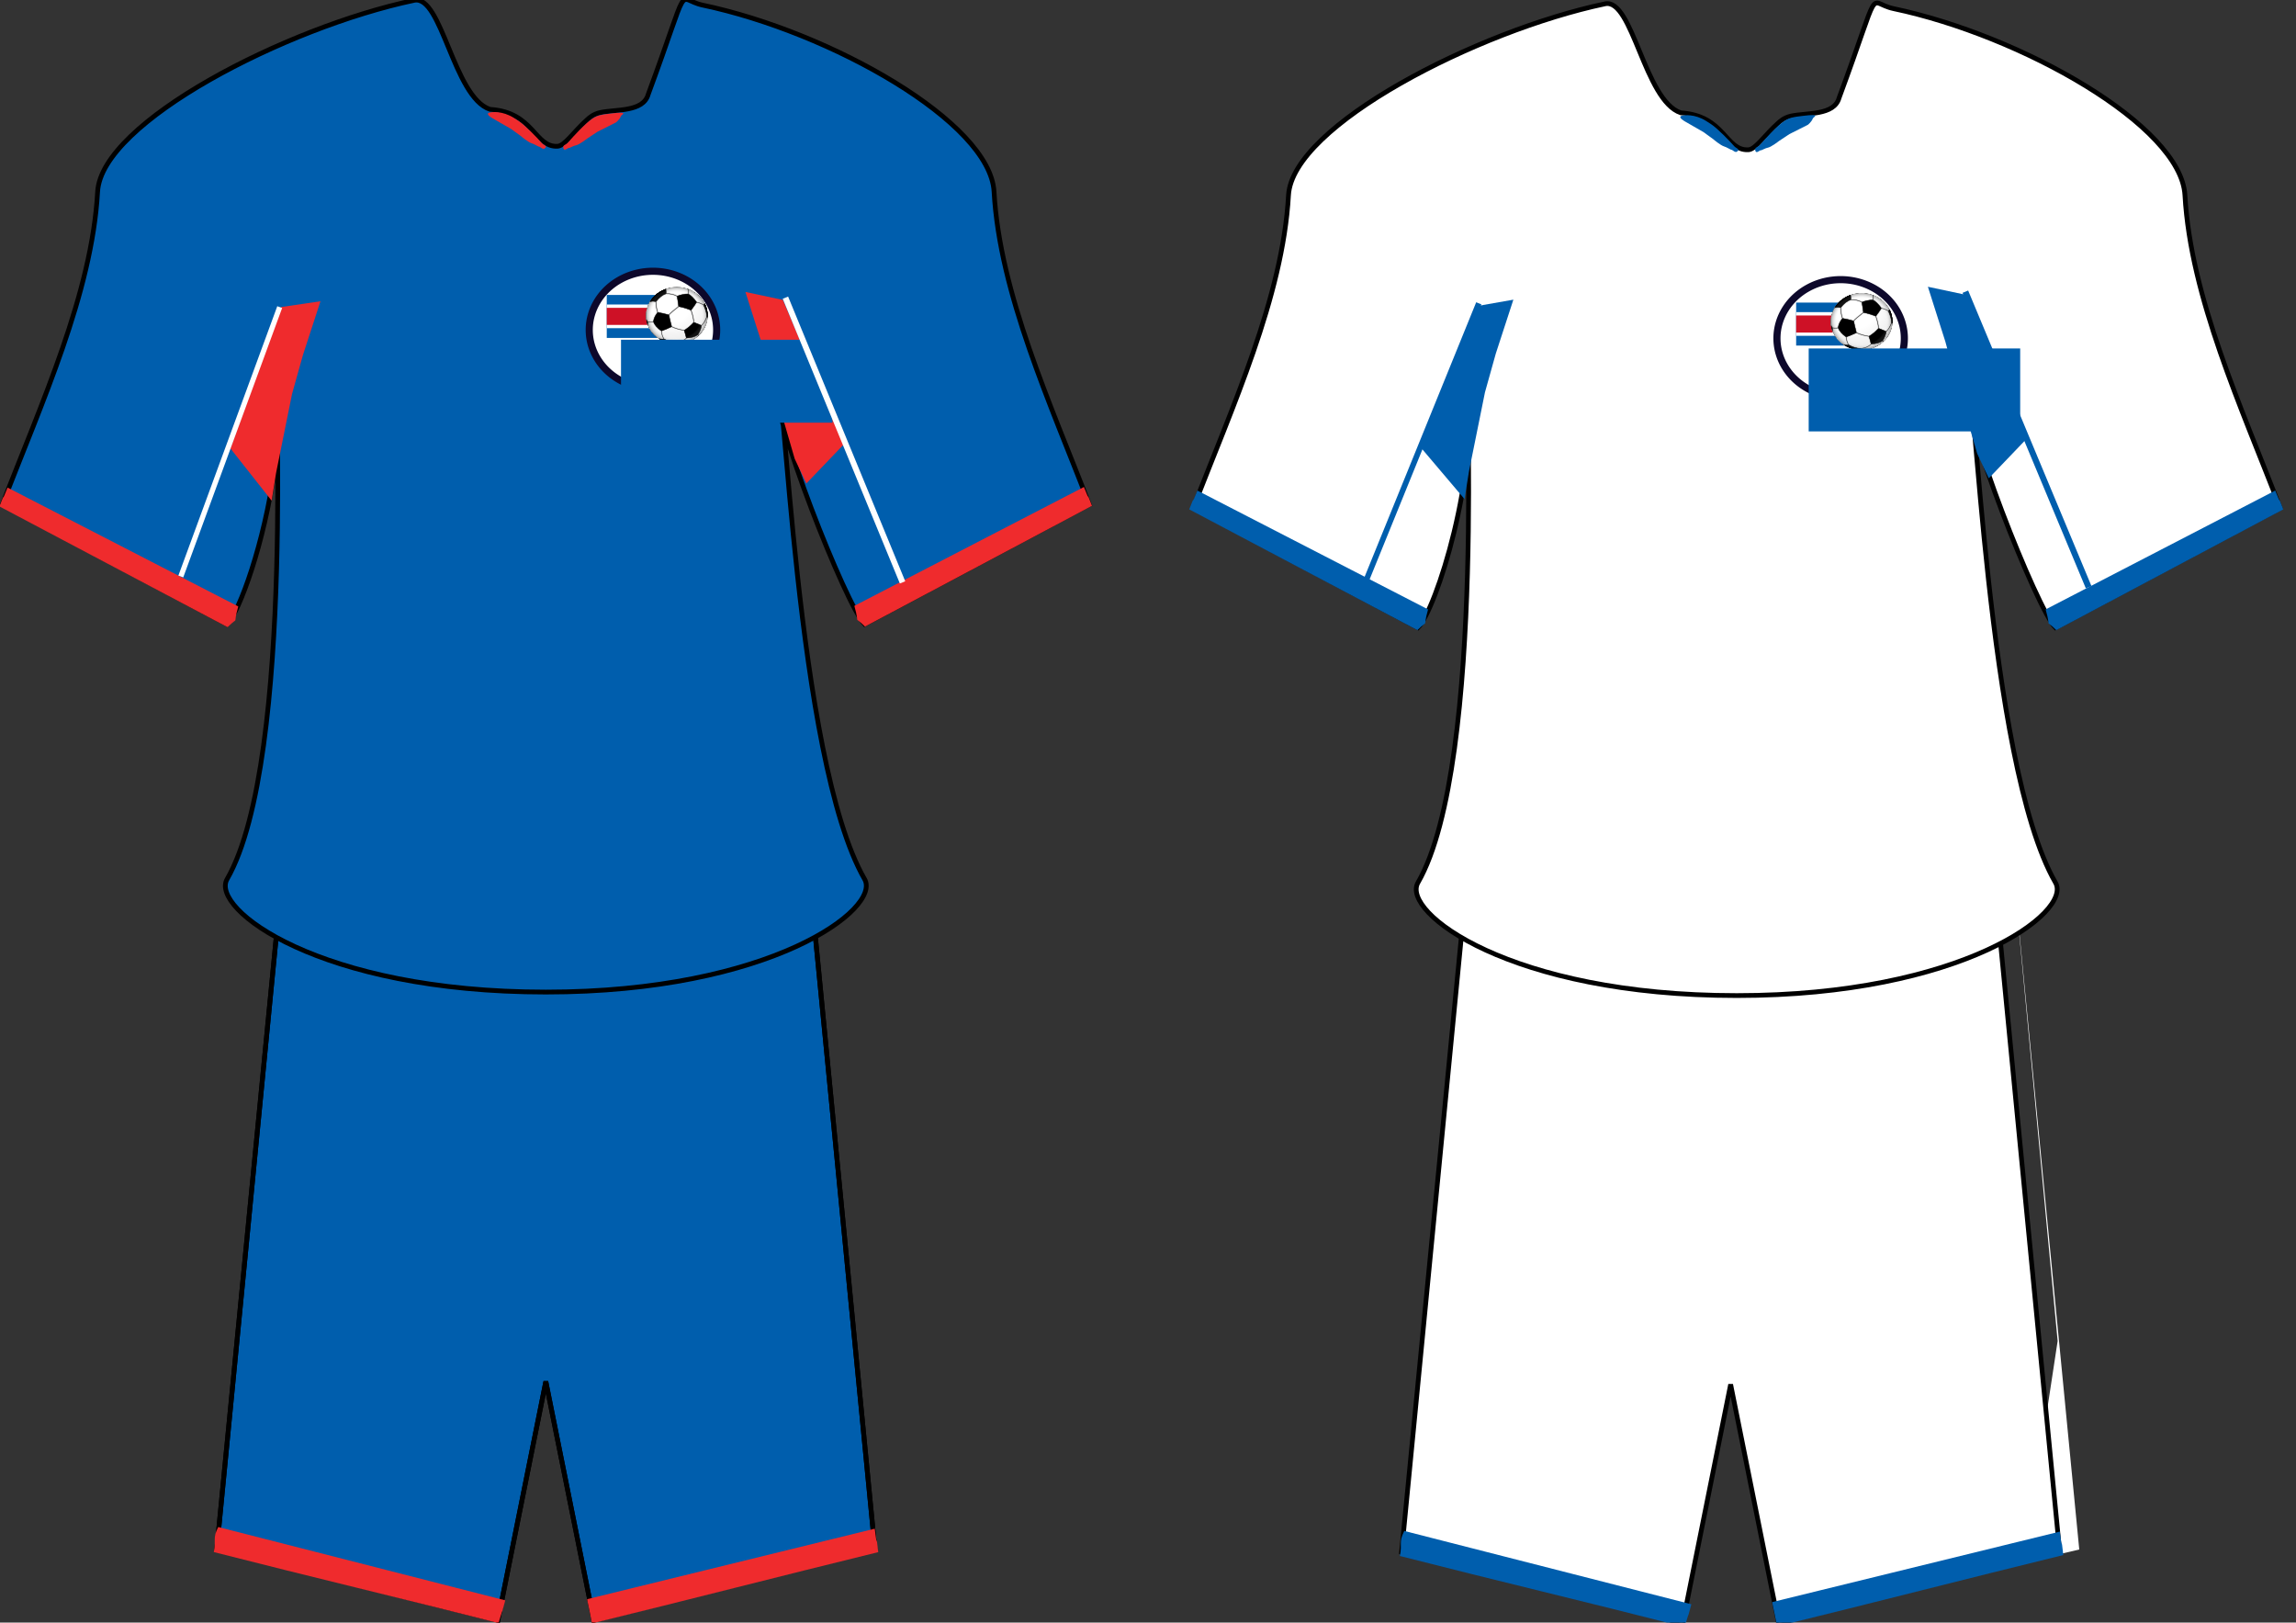
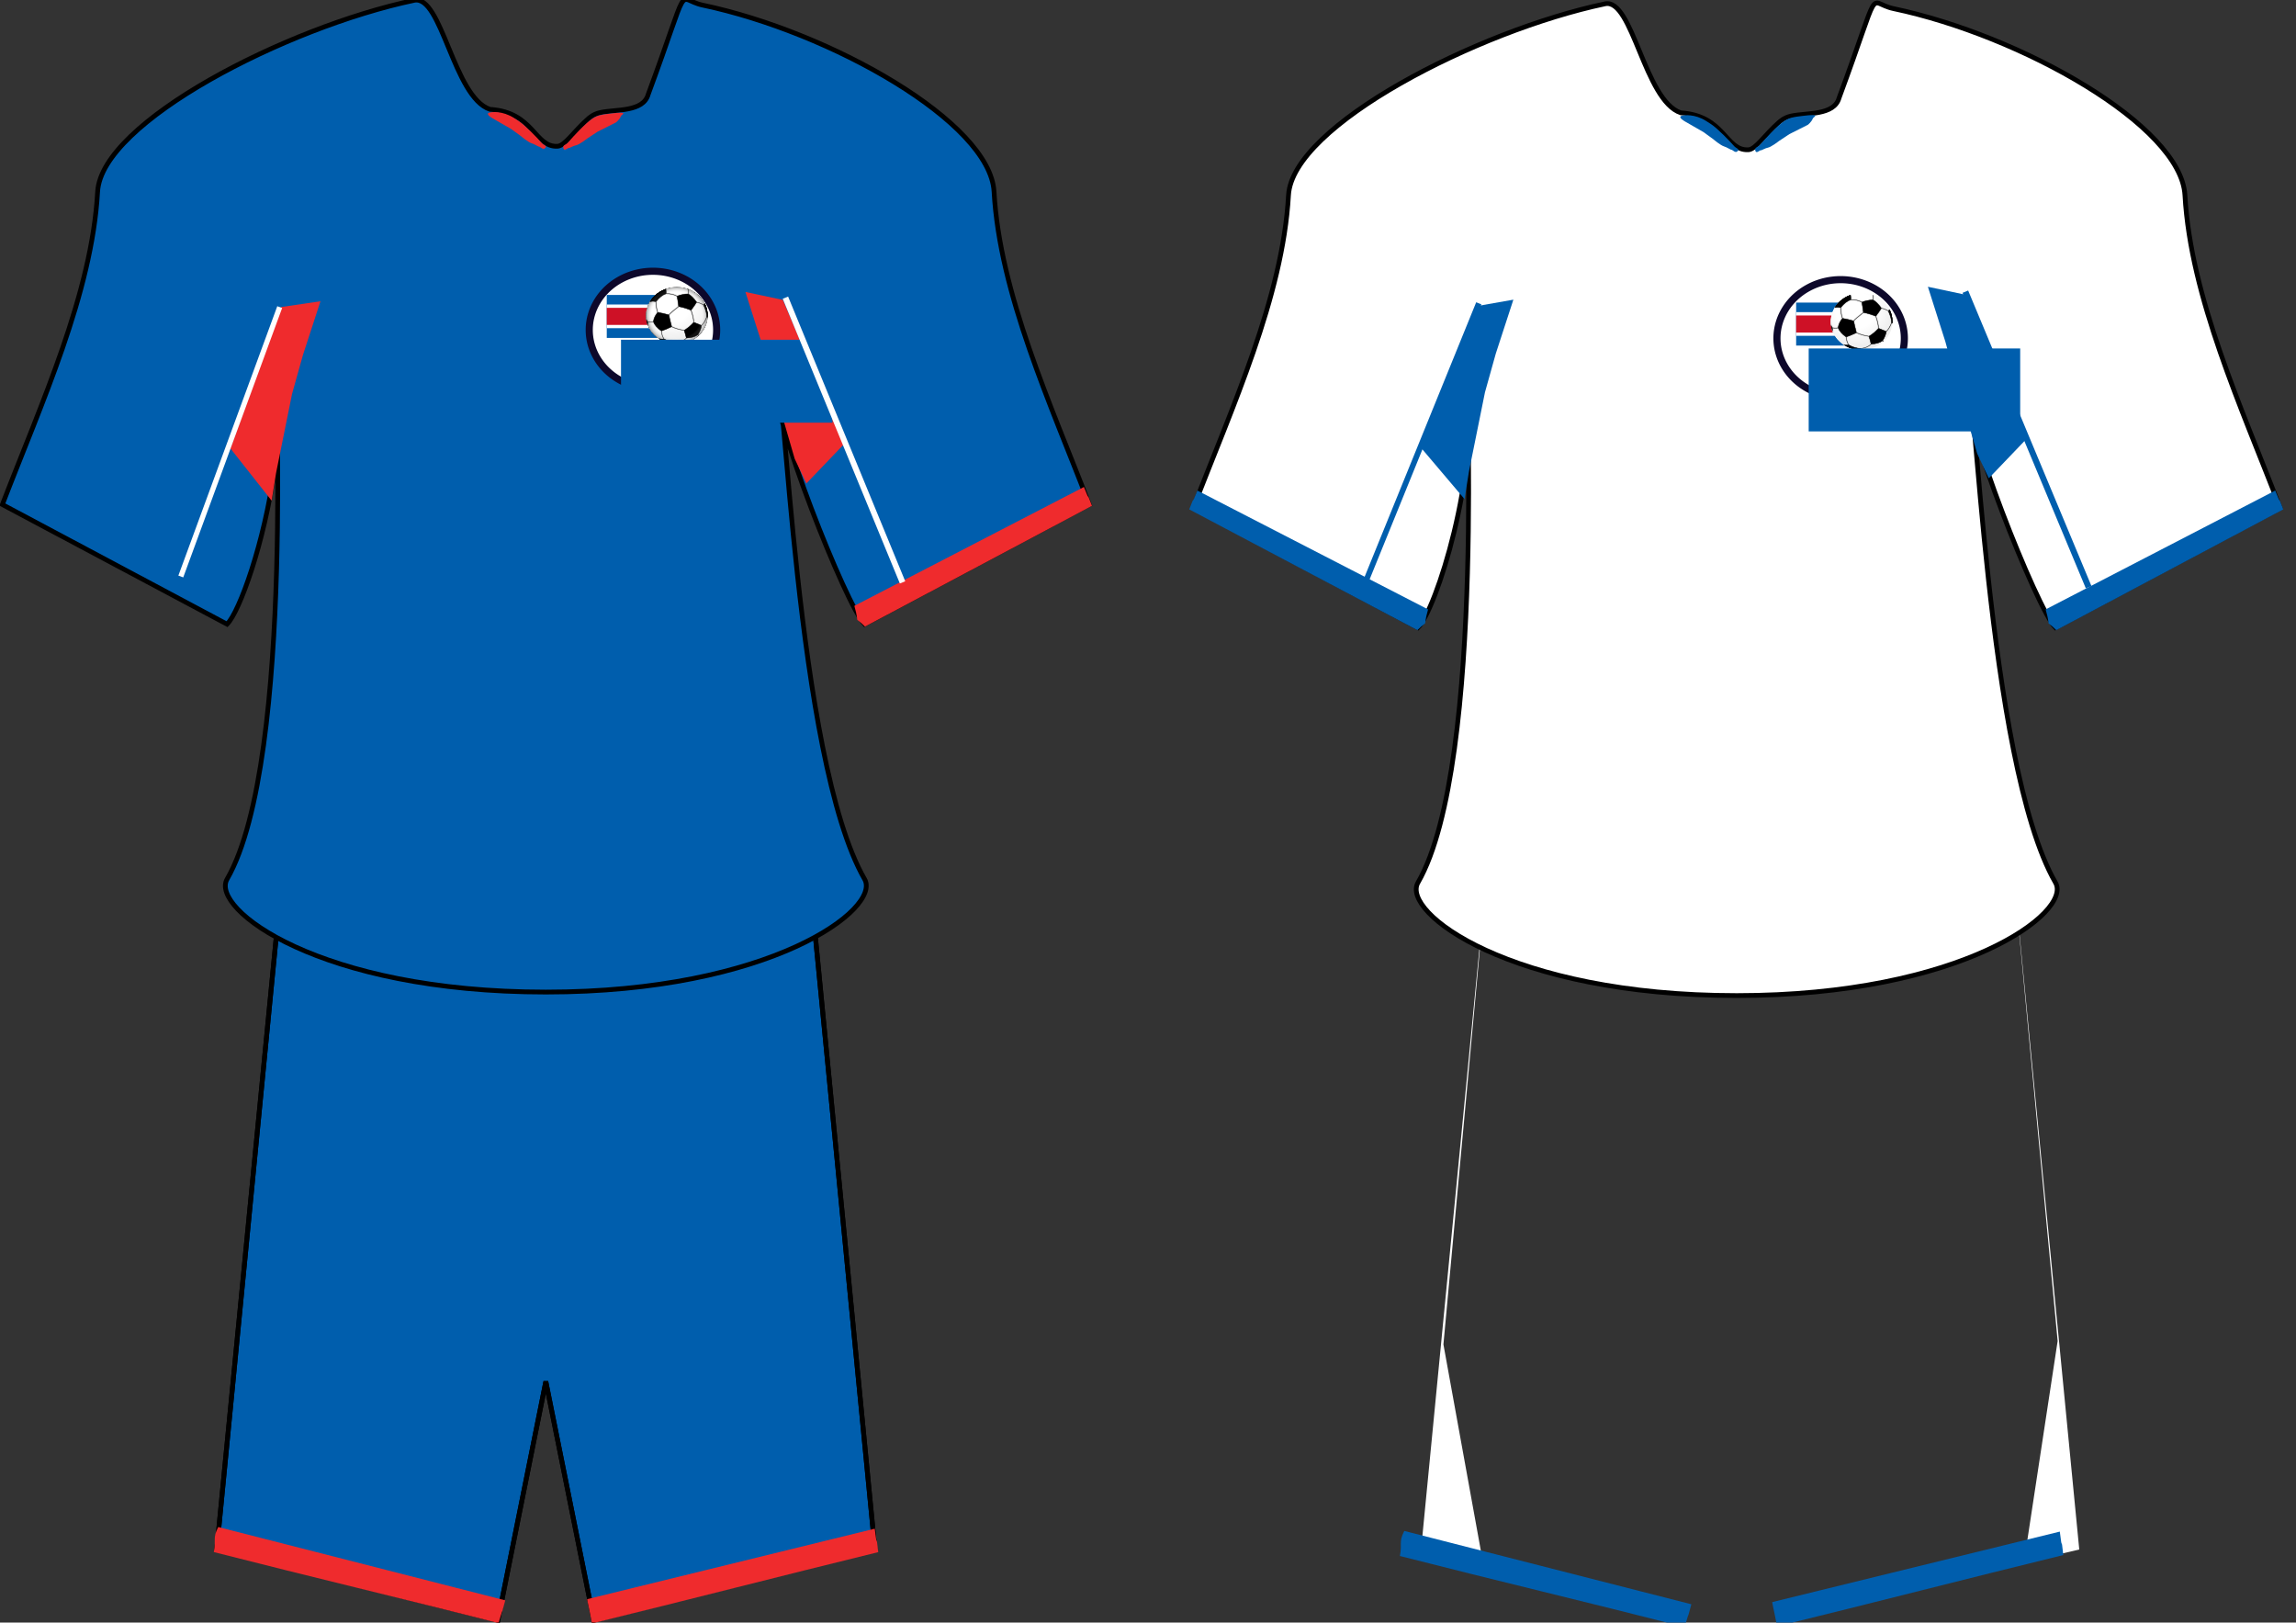
<svg xmlns="http://www.w3.org/2000/svg" xmlns:ns2="http://www.inkscape.org/namespaces/inkscape" xmlns:xlink="http://www.w3.org/1999/xlink" version="1.0" width="484.236" height="342.168" id="svg1938">
  <rect width="100%" height="100%" fill="#333333" stroke="none" />
  <defs id="defs1941">
    <linearGradient id="linearGradient8243">
      <stop style="stop-color:#053293;stop-opacity:0" offset="0" id="stop8245" />
      <stop style="stop-color:#003f8d;stop-opacity:1" offset="0.5" id="stop8247" />
      <stop style="stop-color:#033370;stop-opacity:1" offset="1" id="stop8249" />
    </linearGradient>
    <linearGradient id="linearGradient6281">
      <stop style="stop-color:#ffffff;stop-opacity:1" offset="0" id="stop6283" />
      <stop style="stop-color:#003f8d;stop-opacity:1" offset="0.5" id="stop6289" />
      <stop style="stop-color:#033370;stop-opacity:1" offset="1" id="stop6285" />
    </linearGradient>
    <g style="stroke-linejoin:round" clip-path="url(#ball)" id="black_stuff">
      <g style="fill:#000000" id="g10152">
        <path d="M 6,-32 C 19.333,-29.333 32.667,-25 46,-19 C 53.333,-29.667 59.333,-39 64,-47 C 54.667,-61 45.667,-70.667 37,-76 C 23.667,-75.333 11.667,-72.667 1,-68 C 3,-56.667 4.667,-44.667 6,-32" id="path10154" />
        <path d="M -26,-2 C -38.667,-6 -50.667,-9 -62,-11 C -70,-0.333 -74.667,10.667 -76,22 C -71.333,34 -62.667,44.667 -50,54 C -38,49.333 -27,44.333 -17,39 C -21,23 -24,9.333 -26,-2" id="path10156" />
        <path d="M -95,22 C -99.667,15.333 -102,5.333 -102,-8 L -102,80 L -85,80 C -91.667,56.667 -95,37.333 -95,22" id="path10158" />
        <path d="M 55,24 C 45.667,35.333 35.333,44.667 24,52 C 26.667,60.667 29,69.667 31,79 C 47,78.333 59.333,74.333 68,67 C 74.667,55.667 78.667,45 80,35 C 70,30.333 61.667,26.667 55,24" id="path10160" />
        <path d="M 0,120 L -3,95 C -17.667,93.667 -30.667,89.333 -42,82 C -47.333,83.333 -53.333,83 -60,81" id="path10162" />
        <path d="M -90,-48 C -83.333,-50.667 -76,-51 -68,-49 C -57.333,-63.667 -46.333,-73 -35,-77 C -35,-92.333 -36.667,-100 -40,-100 L -100,-100" id="path10164" />
        <path d="M 100,-55 L 87,-37 C 94.333,-19 97.667,-5 97,5 L 100,6" id="path10166" />
      </g>
      <g style="fill:none" id="g10168">
        <path d="M 6,-32 C -10,-18.667 -20.667,-8.667 -26,-2 M 46,-19 C 51.333,-3 54.333,11.333 55,24 M 64,-47 C 72.667,-45 80.333,-41.667 87,-37 M 37,-76 C 38.333,-85.333 38,-93.333 36,-100 M 1,-68 C -8.333,-74 -20.333,-77 -35,-77 M -62,-11 C -65.333,-20.333 -67.333,-33 -68,-49 M -76,22 C -82,23.333 -88.333,23.333 -95,22 M -50,54 C -49.333,64.667 -46.667,74 -42,82 M -17,39 C -5.667,45 8,49.333 24,52 M 31,79 C 23.667,87.667 12.333,93 -3,95 M 68,67 L 80,80 M 80,35 C 86.667,28.333 92.333,18.333 97,5" id="path10170" />
      </g>
    </g>
    <radialGradient cx="0" cy="0" r="100" fx="0" fy="0" id="shadow2" gradientUnits="userSpaceOnUse">
      <stop style="stop-color:#ffffff;stop-opacity:0" offset="0" id="stop10143" />
      <stop style="stop-color:#ffffff;stop-opacity:0" offset="0.8" id="stop10145" />
      <stop style="stop-color:#000000;stop-opacity:0.3" offset="0.99" id="stop10147" />
      <stop style="stop-color:#000000;stop-opacity:1" offset="1" id="stop10149" />
    </radialGradient>
    <radialGradient cx="-20" cy="-40" r="160" fx="-20" fy="-40" id="shadow1" gradientUnits="userSpaceOnUse">
      <stop style="stop-color:#ffffff;stop-opacity:1" offset="0" id="stop10136" />
      <stop style="stop-color:#ffffff;stop-opacity:1" offset="0.4" id="stop10138" />
      <stop style="stop-color:#eeeeee;stop-opacity:1" offset="0.8" id="stop10140" />
    </radialGradient>
    <clipPath id="ball">
      <circle cx="0" cy="0" r="100" style="stroke-width:0" id="circle10133" />
    </clipPath>
    <radialGradient cx="-20" cy="-40" r="160" fx="-20" fy="-40" id="radialGradient13261" xlink:href="#shadow1" gradientUnits="userSpaceOnUse" />
    <radialGradient cx="0" cy="0" r="100" fx="0" fy="0" id="radialGradient13263" xlink:href="#shadow2" gradientUnits="userSpaceOnUse" />
  </defs>
  <path d="M 115.118,291.335 L 125.231,341.668 L 184.521,326.739 L 170.019,177.446 L 60.217,177.446 L 45.714,326.739 L 105.005,341.668 L 115.118,291.335 z " style="fill:#005ead;fill-opacity:1;fill-rule:evenodd;stroke:#000000;stroke-width:1px;stroke-linecap:butt;stroke-linejoin:miter;stroke-opacity:1" id="path1961" />
  <path d="M 115.118,291.335 L 125.231,341.668 L 184.521,326.739 L 170.019,177.446 L 60.217,177.446 L 45.714,326.739 L 105.005,341.668 L 115.118,291.335 z " style="fill:none;fill-opacity:1;fill-rule:evenodd;stroke:#000000;stroke-width:1px;stroke-linecap:butt;stroke-linejoin:miter;stroke-opacity:1" id="path3256" />
  <path d="M 136.715,19.886 C 145.916,-4.976 142.396,-0.14 148.212,1.085 C 175.11,6.749 208.828,25.734 209.649,40.434 C 210.848,61.925 221.566,85.147 229.736,106.398 C 213.349,115.103 198.732,122.923 182.346,131.629 C 178.506,127.788 162.386,87.171 163.825,81.107 C 165.39,74.507 167.712,160.049 182.346,185.396 C 185.938,191.618 162.503,209.207 115.118,209.207 C 67.291,209.207 44.297,191.618 47.89,185.396 C 62.523,160.049 57.593,72.374 58.411,79.107 C 59.158,85.256 58.82,92.208 57.881,99.004 C 55.756,114.384 50.553,128.965 47.89,131.629 C 31.503,122.923 16.886,115.103 0.5,106.398 C 8.67,85.147 19.388,61.925 20.587,40.434 C 21.407,25.734 60.455,5.729 87.354,0.065 C 93.169,-1.16 95.655,20.495 103.336,23.056 C 112.629,23.658 112.695,31.098 117.587,30.842 C 119.116,30.762 121.076,27.675 123.925,25.16 C 124.248,24.874 125.116,24.054 126.573,23.736 C 129.928,23.003 135.68,23.673 136.715,19.886 z " style="fill:#005ead;fill-opacity:1;fill-rule:evenodd;stroke:#000000;stroke-width:1px;stroke-linecap:butt;stroke-linejoin:miter;stroke-opacity:1" id="path3058" />
  <path d="M 314.212,177.446 L 299.712,326.758 L 312.706,329.157 L 304.425,283.514 L 314.212,177.446 z M 433.963,282.795 L 426.858,329.497 L 438.524,326.758 L 424.024,177.446 L 433.963,282.795 z " style="fill:#ffffff;fill-opacity:1;fill-rule:evenodd;stroke:none;stroke-width:1px;stroke-linecap:butt;stroke-linejoin:miter;stroke-opacity:1" id="path3272" />
-   <path d="M 365,291.946 L 375.113,342.279 L 434.404,327.35 L 419.901,178.057 L 310.099,178.057 L 295.596,327.35 L 354.887,342.279 L 365,291.946 z " style="fill:#ffffff;fill-opacity:1;fill-rule:evenodd;stroke:#000000;stroke-width:1px;stroke-linecap:butt;stroke-linejoin:miter;stroke-opacity:1" id="path11192" />
  <path d="M 109.872,28.708 L 107.794,27.196 L 103.938,24.98 C 103.938,24.98 102.28,24.075 103.139,23.776 C 103.702,23.58 105.951,23.342 108.344,24.847 C 109,25.26 109.72,25.695 110.531,26.416 C 112.593,28.248 114.29,30.185 114.337,30.239 C 114.593,30.535 115.339,30.739 115.093,31.09 C 114.555,31.857 113.98,30.864 113.572,30.899 C 113.508,30.905 112.653,30.365 112.171,30.23 C 111.387,30.011 109.872,28.708 109.872,28.708 z " style="fill:#ef2b2d;fill-opacity:1;fill-rule:evenodd;stroke:none;stroke-width:1px;stroke-linecap:butt;stroke-linejoin:miter;stroke-opacity:1" id="path8118" />
  <path d="M 160.336 56.85 A 13.435 12.374 0 1 1  133.466,56.85 A 13.435 12.374 0 1 1  160.336 56.85 z" transform="translate(-9.192,12.728)" style="opacity:1;fill:#ffffff;fill-opacity:1;stroke:#0d082b;stroke-width:1.5;stroke-miterlimit:4;stroke-dasharray:none;stroke-opacity:1" id="path11039" />
  <path d="M 178.014,93.65 L 165.109,63.245 L 157.213,61.57 L 160.894,73.13 L 163.165,81.453 L 167.604,96.743 L 170.059,101.959 L 178.014,93.65 z " style="fill:#ef2b2d;fill-opacity:1;fill-rule:evenodd;stroke:none;stroke-width:1px;stroke-linecap:butt;stroke-linejoin:miter;stroke-opacity:1" id="path5600" />
  <path d="M 123.821,29.232 L 126.021,27.778 L 129.899,25.825 C 129.899,25.825 130.667,25.242 130.96,24.478 C 131.079,24.168 132.882,23.431 128.815,23.945 C 128.203,24.022 127.314,24.109 126.513,24.31 C 126.13,24.407 125.54,24.61 124.957,25.009 C 124.583,25.264 124.103,25.634 123.738,25.969 C 121.559,27.968 119.746,30.126 119.689,30.184 C 119.38,30.503 118.707,30.596 118.785,31.095 C 118.954,32.183 119.762,31.053 120.078,31.188 C 120.128,31.209 121.004,30.715 121.441,30.651 C 122.149,30.546 123.821,29.232 123.821,29.232 z " style="fill:#ef2b2d;fill-opacity:1;fill-rule:evenodd;stroke:none;stroke-width:1px;stroke-linecap:butt;stroke-linejoin:miter;stroke-opacity:1" id="path3339" />
-   <path d="M 1.594,102.824 C -0.013,106.86 1.384,102.868 -0.125,106.793 C 16.261,115.498 31.614,123.556 48,132.262 C 50.685,129.577 48.936,132.5 50.25,127.887 L 1.594,102.824 z " style="fill:#ef2b2d;fill-opacity:1;fill-rule:evenodd;stroke:none;stroke-width:1px;stroke-linecap:butt;stroke-linejoin:miter;stroke-opacity:1" id="path3394" />
  <path d="M 228.602,102.699 C 230.201,106.735 228.811,102.743 230.312,106.668 C 214.008,115.373 198.731,123.431 182.426,132.137 C 179.755,129.452 181.495,132.375 180.188,127.762 L 228.602,102.699 z " style="fill:#ef2b2d;fill-opacity:1;fill-rule:evenodd;stroke:none;stroke-width:1px;stroke-linecap:butt;stroke-linejoin:miter;stroke-opacity:1" id="path3396" />
  <path d="M 184.486,322.369 C 185.083,327.358 184.702,322.479 185.224,327.315 C 164.827,332.302 145.245,337.365 124.848,342.352 C 124.223,339.01 123.84,337.543 123.834,337.233 L 184.486,322.369 z " style="fill:#ef2b2d;fill-opacity:1;fill-rule:evenodd;stroke:none;stroke-width:1px;stroke-linecap:butt;stroke-linejoin:miter;stroke-opacity:1" id="path3404" />
  <path d="M 106.565,337.481 C 105.273,342.252 106.631,337.253 105.138,342.28 C 84.795,337.077 65.433,332.504 45.091,327.3 C 45.636,324.592 44.774,324.477 46.023,322.02 L 106.565,337.481 z " style="fill:#ef2b2d;fill-opacity:1;fill-rule:evenodd;stroke:none;stroke-width:1px;stroke-linecap:butt;stroke-linejoin:miter;stroke-opacity:1" id="path3406" />
  <path d="M 387.879,20.625 C 397.08,-4.237 393.56,0.599 399.375,1.824 C 426.274,7.488 459.992,26.473 460.812,41.173 C 462.011,62.664 472.729,85.886 480.899,107.137 C 464.513,115.842 449.896,123.662 433.51,132.367 C 429.669,128.527 413.55,87.91 414.988,81.846 C 416.553,75.246 418.876,160.788 433.51,186.135 C 437.102,192.356 413.666,209.946 366.281,209.946 C 318.454,209.946 295.461,192.356 299.053,186.135 C 313.687,160.788 308.756,73.113 309.575,79.846 C 312.013,99.91 302.894,128.527 299.053,132.367 C 282.667,123.662 268.05,115.842 251.664,107.137 C 259.833,85.886 270.551,62.664 271.751,41.173 C 272.571,26.473 311.619,6.468 338.518,0.804 C 344.333,-0.421 346.819,21.234 354.5,23.794 C 363.792,24.397 363.858,31.837 368.751,31.581 C 370.279,31.501 372.24,28.414 375.088,25.899 C 375.412,25.613 376.279,24.793 377.737,24.475 C 381.092,23.742 386.843,24.412 387.879,20.625 z " style="fill:#ffffff;fill-opacity:1;fill-rule:evenodd;stroke:#000000;stroke-width:1px;stroke-linecap:butt;stroke-linejoin:miter;stroke-opacity:1" id="path3408" />
  <path d="M 434.422,322.984 C 435.019,327.973 434.638,323.094 435.16,327.93 C 414.764,332.917 395.181,337.98 374.785,342.967 C 374.159,339.626 373.776,338.158 373.77,337.849 L 434.422,322.984 z " style="fill:#005ead;fill-opacity:1;fill-rule:evenodd;stroke:none;stroke-width:1px;stroke-linecap:butt;stroke-linejoin:miter;stroke-opacity:1" id="path3411" />
  <path d="M 356.713,338.306 C 355.421,343.077 356.779,338.078 355.286,343.106 C 334.943,337.902 315.582,333.329 295.239,328.126 C 295.784,325.418 294.923,325.302 296.171,322.845 L 356.713,338.306 z " style="fill:#005ead;fill-opacity:1;fill-rule:evenodd;stroke:none;stroke-width:1px;stroke-linecap:butt;stroke-linejoin:miter;stroke-opacity:1" id="path3413" />
  <path d="M 48.588,94.549 L 59.287,64.749 L 67.588,63.53 L 63.884,74.888 L 61.598,83.065 L 58.23,99.713 L 57.291,105.587 L 48.588,94.549 z " style="fill:#ef2b2d;fill-opacity:1;fill-rule:evenodd;stroke:none;stroke-width:1px;stroke-linecap:butt;stroke-linejoin:miter;stroke-opacity:1" id="path3417" />
  <line id="line3419" y2="64.763" x2="58.992" y1="121.573" x1="38.133" style="fill:none;stroke:#ffffff;stroke-width:1.095" />
  <path d="M 375.202,29.73 L 377.402,28.275 L 381.28,26.323 C 381.28,26.323 382.047,25.74 382.341,24.975 C 382.459,24.666 384.263,23.929 380.195,24.442 C 379.584,24.519 378.695,24.606 377.894,24.808 C 377.511,24.904 376.921,25.108 376.338,25.506 C 375.964,25.762 375.484,26.131 375.118,26.466 C 372.939,28.466 371.126,30.624 371.07,30.682 C 370.761,31 370.088,31.093 370.166,31.593 C 370.335,32.68 371.142,31.551 371.459,31.686 C 371.509,31.707 372.385,31.213 372.821,31.148 C 373.53,31.044 375.202,29.73 375.202,29.73 z " style="fill:#005ead;fill-opacity:1;fill-rule:evenodd;stroke:none;stroke-width:1px;stroke-linecap:butt;stroke-linejoin:miter;stroke-opacity:1" id="path3421" />
  <path d="M 361.356,29.37 L 359.277,27.858 L 355.421,25.642 C 355.421,25.642 353.763,24.737 354.622,24.438 C 355.185,24.241 357.434,24.003 359.827,25.509 C 360.484,25.921 361.203,26.357 362.014,27.077 C 364.076,28.909 365.773,30.846 365.82,30.9 C 366.076,31.196 366.822,31.4 366.576,31.752 C 366.039,32.518 365.463,31.525 365.055,31.561 C 364.991,31.566 364.137,31.027 363.654,30.892 C 362.87,30.672 361.356,29.37 361.356,29.37 z " style="fill:#005ead;fill-opacity:1;fill-rule:evenodd;stroke:none;stroke-width:1px;stroke-linecap:butt;stroke-linejoin:miter;stroke-opacity:1" id="path3423" />
  <path d="M 427.401,92.554 L 414.496,62.148 L 406.599,60.473 L 410.28,72.034 L 412.551,80.356 L 416.991,95.647 L 419.446,100.862 L 427.401,92.554 z " style="fill:#005ead;fill-opacity:1;fill-rule:evenodd;stroke:none;stroke-width:1px;stroke-linecap:butt;stroke-linejoin:miter;stroke-opacity:1" id="path3745" />
  <path d="M 479.852,103.449 C 481.451,107.485 480.061,103.493 481.562,107.418 C 465.258,116.123 449.981,124.181 433.676,132.887 C 431.005,130.202 432.745,133.125 431.438,128.512 L 479.852,103.449 z " style="fill:#005ead;fill-opacity:1;fill-rule:evenodd;stroke:none;stroke-width:1px;stroke-linecap:butt;stroke-linejoin:miter;stroke-opacity:1" id="path3747" />
  <path d="M 252.531,103.449 C 250.924,107.485 252.321,103.493 250.812,107.418 C 267.199,116.123 282.551,124.181 298.938,132.887 C 301.622,130.202 299.874,133.125 301.188,128.512 L 252.531,103.449 z " style="fill:#005ead;fill-opacity:1;fill-rule:evenodd;stroke:none;stroke-width:1px;stroke-linecap:butt;stroke-linejoin:miter;stroke-opacity:1" id="path3749" />
  <path d="M 299.823,94.567 L 311.229,64.59 L 319.177,63.195 L 315.473,74.553 L 313.186,82.73 L 309.819,99.377 L 308.88,105.252 L 299.823,94.567 z " style="fill:#005ead;fill-opacity:1;fill-rule:evenodd;stroke:none;stroke-width:1px;stroke-linecap:butt;stroke-linejoin:miter;stroke-opacity:1" id="path3751" />
  <line id="line3857" y2="61.51" x2="414.499" y1="123.826" x1="440.501" style="fill:#ef2b2d;fill-opacity:1;stroke:#005ead;stroke-width:1.28;stroke-miterlimit:4;stroke-dasharray:none;stroke-opacity:1" ns2:transform-center-y="-0.93750001" />
  <line id="line9783" y2="63.962" x2="311.881" y1="122.04" x1="288.276" style="fill:#ef2b2d;fill-opacity:1;stroke:#005ead;stroke-width:1.177;stroke-miterlimit:4;stroke-dasharray:none;stroke-opacity:1" ns2:transform-center-y="-3.2735709" ns2:transform-center-x="-24.253423" />
  <g transform="matrix(1.9220245e-2,0,0,1.4853978e-2,127.969,62.17)" id="g10044">
    <rect width="881.026" height="610.106" x="0" y="1.97" style="fill:#005ead;fill-opacity:1" id="blue fields" />
    <rect width="993.59" height="336.25" x="1.603" y="137.5" style="fill:#ffffff" id="white fields" />
    <rect width="887.814" height="242.35" ry="2.2168933e-012" x="0" y="185" style="fill:#ce1126" id="red field" />
    <rect width="0" height="0.719" x="128.25" y="68.137" transform="matrix(52.028,0,0,67.322,-6658.019,-4185.398)" style="opacity:1;fill:#ffffff;fill-opacity:1;stroke:#005ead;stroke-width:1.28;stroke-miterlimit:4;stroke-dasharray:none;stroke-opacity:1" id="rect13206" />
  </g>
  <g transform="matrix(6.5e-2,0,0,6e-2,142.75,66.543)" id="g10211">
    <circle cx="0" cy="0" r="100" style="fill:#ffffff;stroke:none" id="circle10172" />
    <circle cx="0" cy="0" r="100" style="fill:url(#shadow1);stroke:none" id="circle10174" />
    <use style="stroke:#eeeeee;stroke-width:7" id="use10176" x="0" y="0" width="484.236" height="342.168" xlink:href="#black_stuff" />
    <use style="stroke:#dddddd;stroke-width:4" id="use10178" x="0" y="0" width="484.236" height="342.168" xlink:href="#black_stuff" />
    <use style="stroke:#999999;stroke-width:2" id="use10180" x="0" y="0" width="484.236" height="342.168" xlink:href="#black_stuff" />
    <use style="stroke:#000000;stroke-width:1" id="use10182" x="0" y="0" width="484.236" height="342.168" xlink:href="#black_stuff" />
    <circle cx="0" cy="0" r="100" style="fill:url(#shadow2);stroke:none" id="circle10184" />
  </g>
  <rect width="0" height="0.469" x="131.438" y="66.512" style="opacity:1;fill:#ffffff;fill-opacity:1;stroke:#005ead;stroke-width:1.28;stroke-miterlimit:4;stroke-dasharray:none;stroke-opacity:1" id="rect13204" />
  <flowRoot transform="matrix(0.76,0,0,0.761,50.095,5.243)" style="fill:#005ead;fill-opacity:1" id="flowRoot13211" xml:space="preserve">
    <flowRegion id="flowRegion13213">
      <rect width="58.69" height="22.981" x="106.42" y="87.256" style="fill:#005ead;fill-opacity:1" id="rect13215" />
    </flowRegion>
    <flowPara style="font-style:italic;fill:#005ead;fill-opacity:1" id="flowPara13217">KSI</flowPara>
  </flowRoot>
  <path d="M 160.336 56.85 A 13.435 12.374 0 1 1  133.466,56.85 A 13.435 12.374 0 1 1  160.336 56.85 z" transform="translate(241.3,14.496)" style="opacity:1;fill:#ffffff;fill-opacity:1;stroke:#0d082b;stroke-width:1.5;stroke-miterlimit:4;stroke-dasharray:none;stroke-opacity:1" id="path13221" />
  <g transform="matrix(1.9220245e-2,0,0,1.4853978e-2,378.814,63.78)" id="g13235">
    <rect width="881.026" height="610.106" x="0" y="1.97" style="fill:#005ead;fill-opacity:1" id="rect13237" />
    <rect width="993.59" height="336.25" x="1.603" y="137.5" style="fill:#ffffff" id="rect13239" />
    <rect width="887.814" height="242.35" rx="2.2168933e-012" ry="2.2168933e-012" x="0" y="185" style="fill:#ce1126" id="rect13241" />
    <rect width="0" height="0.719" x="128.25" y="68.137" transform="matrix(52.028,0,0,67.322,-6658.019,-4185.398)" style="opacity:1;fill:#ffffff;fill-opacity:1;stroke:#005ead;stroke-width:1.28;stroke-miterlimit:4;stroke-dasharray:none;stroke-opacity:1" id="rect13243" />
  </g>
  <g transform="matrix(6.5e-2,0,0,6e-2,392.621,67.81)" id="g13245">
    <circle cx="0" cy="0" r="100" style="fill:#ffffff;stroke:none" id="circle13247" />
    <circle cx="0" cy="0" r="100" style="fill:url(#radialGradient13261);stroke:none" id="circle13249" />
    <use style="stroke:#eeeeee;stroke-width:7" id="use13251" x="0" y="0" width="484.236" height="342.168" xlink:href="#black_stuff" />
    <use style="stroke:#dddddd;stroke-width:4" id="use13253" x="0" y="0" width="484.236" height="342.168" xlink:href="#black_stuff" />
    <use style="stroke:#999999;stroke-width:2" id="use13255" x="0" y="0" width="484.236" height="342.168" xlink:href="#black_stuff" />
    <use style="stroke:#000000;stroke-width:1" id="use13257" x="0" y="0" width="484.236" height="342.168" xlink:href="#black_stuff" />
-     <circle cx="0" cy="0" r="100" style="fill:url(#radialGradient13263);stroke:none" id="circle13259" />
  </g>
  <flowRoot transform="matrix(0.76,0,0,0.761,300.582,7.082)" style="fill:#005ead;fill-opacity:1" id="flowRoot13265" xml:space="preserve">
    <flowRegion id="flowRegion13267">
      <rect width="58.69" height="22.981" x="106.42" y="87.256" style="fill:#005ead;fill-opacity:1" id="rect13269" />
    </flowRegion>
    <flowPara style="font-style:italic;fill:#005ead;fill-opacity:1" id="flowPara13271">KSI</flowPara>
  </flowRoot>
  <line id="line13371" y2="62.775" x2="165.648" y1="122.811" x1="190.352" style="fill:none;stroke:#ffffff;stroke-width:1.225" />
</svg>